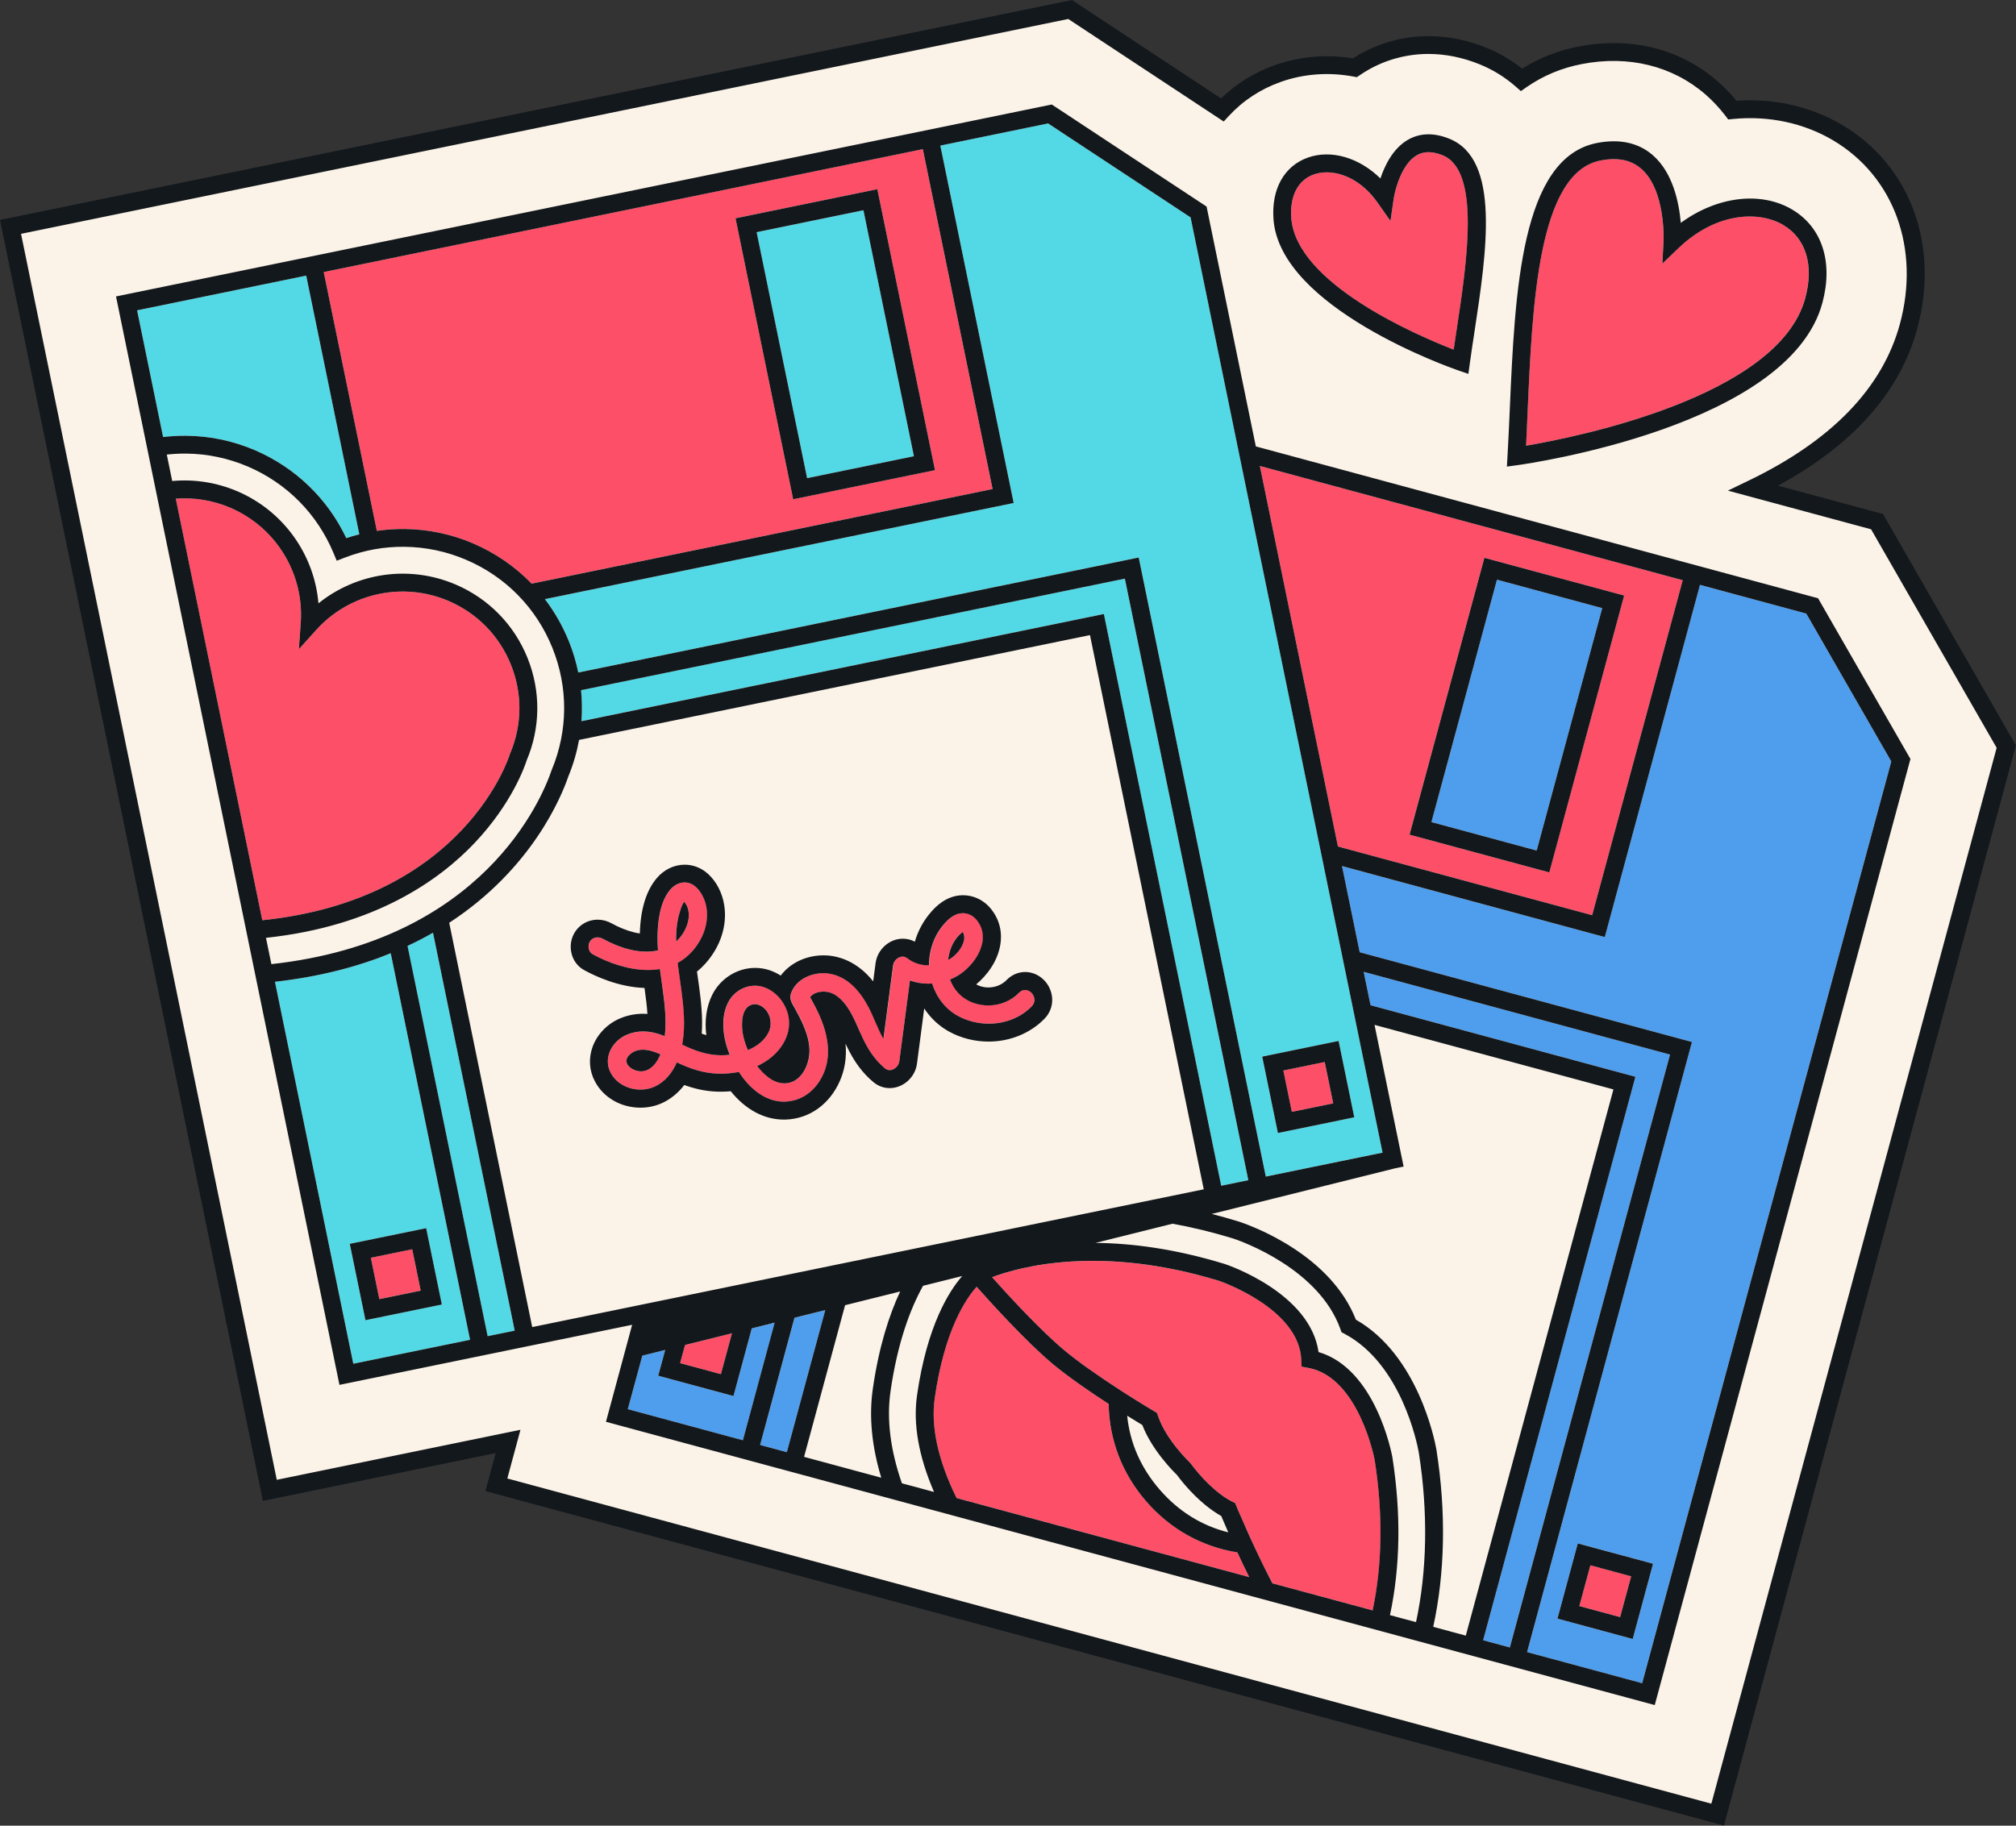
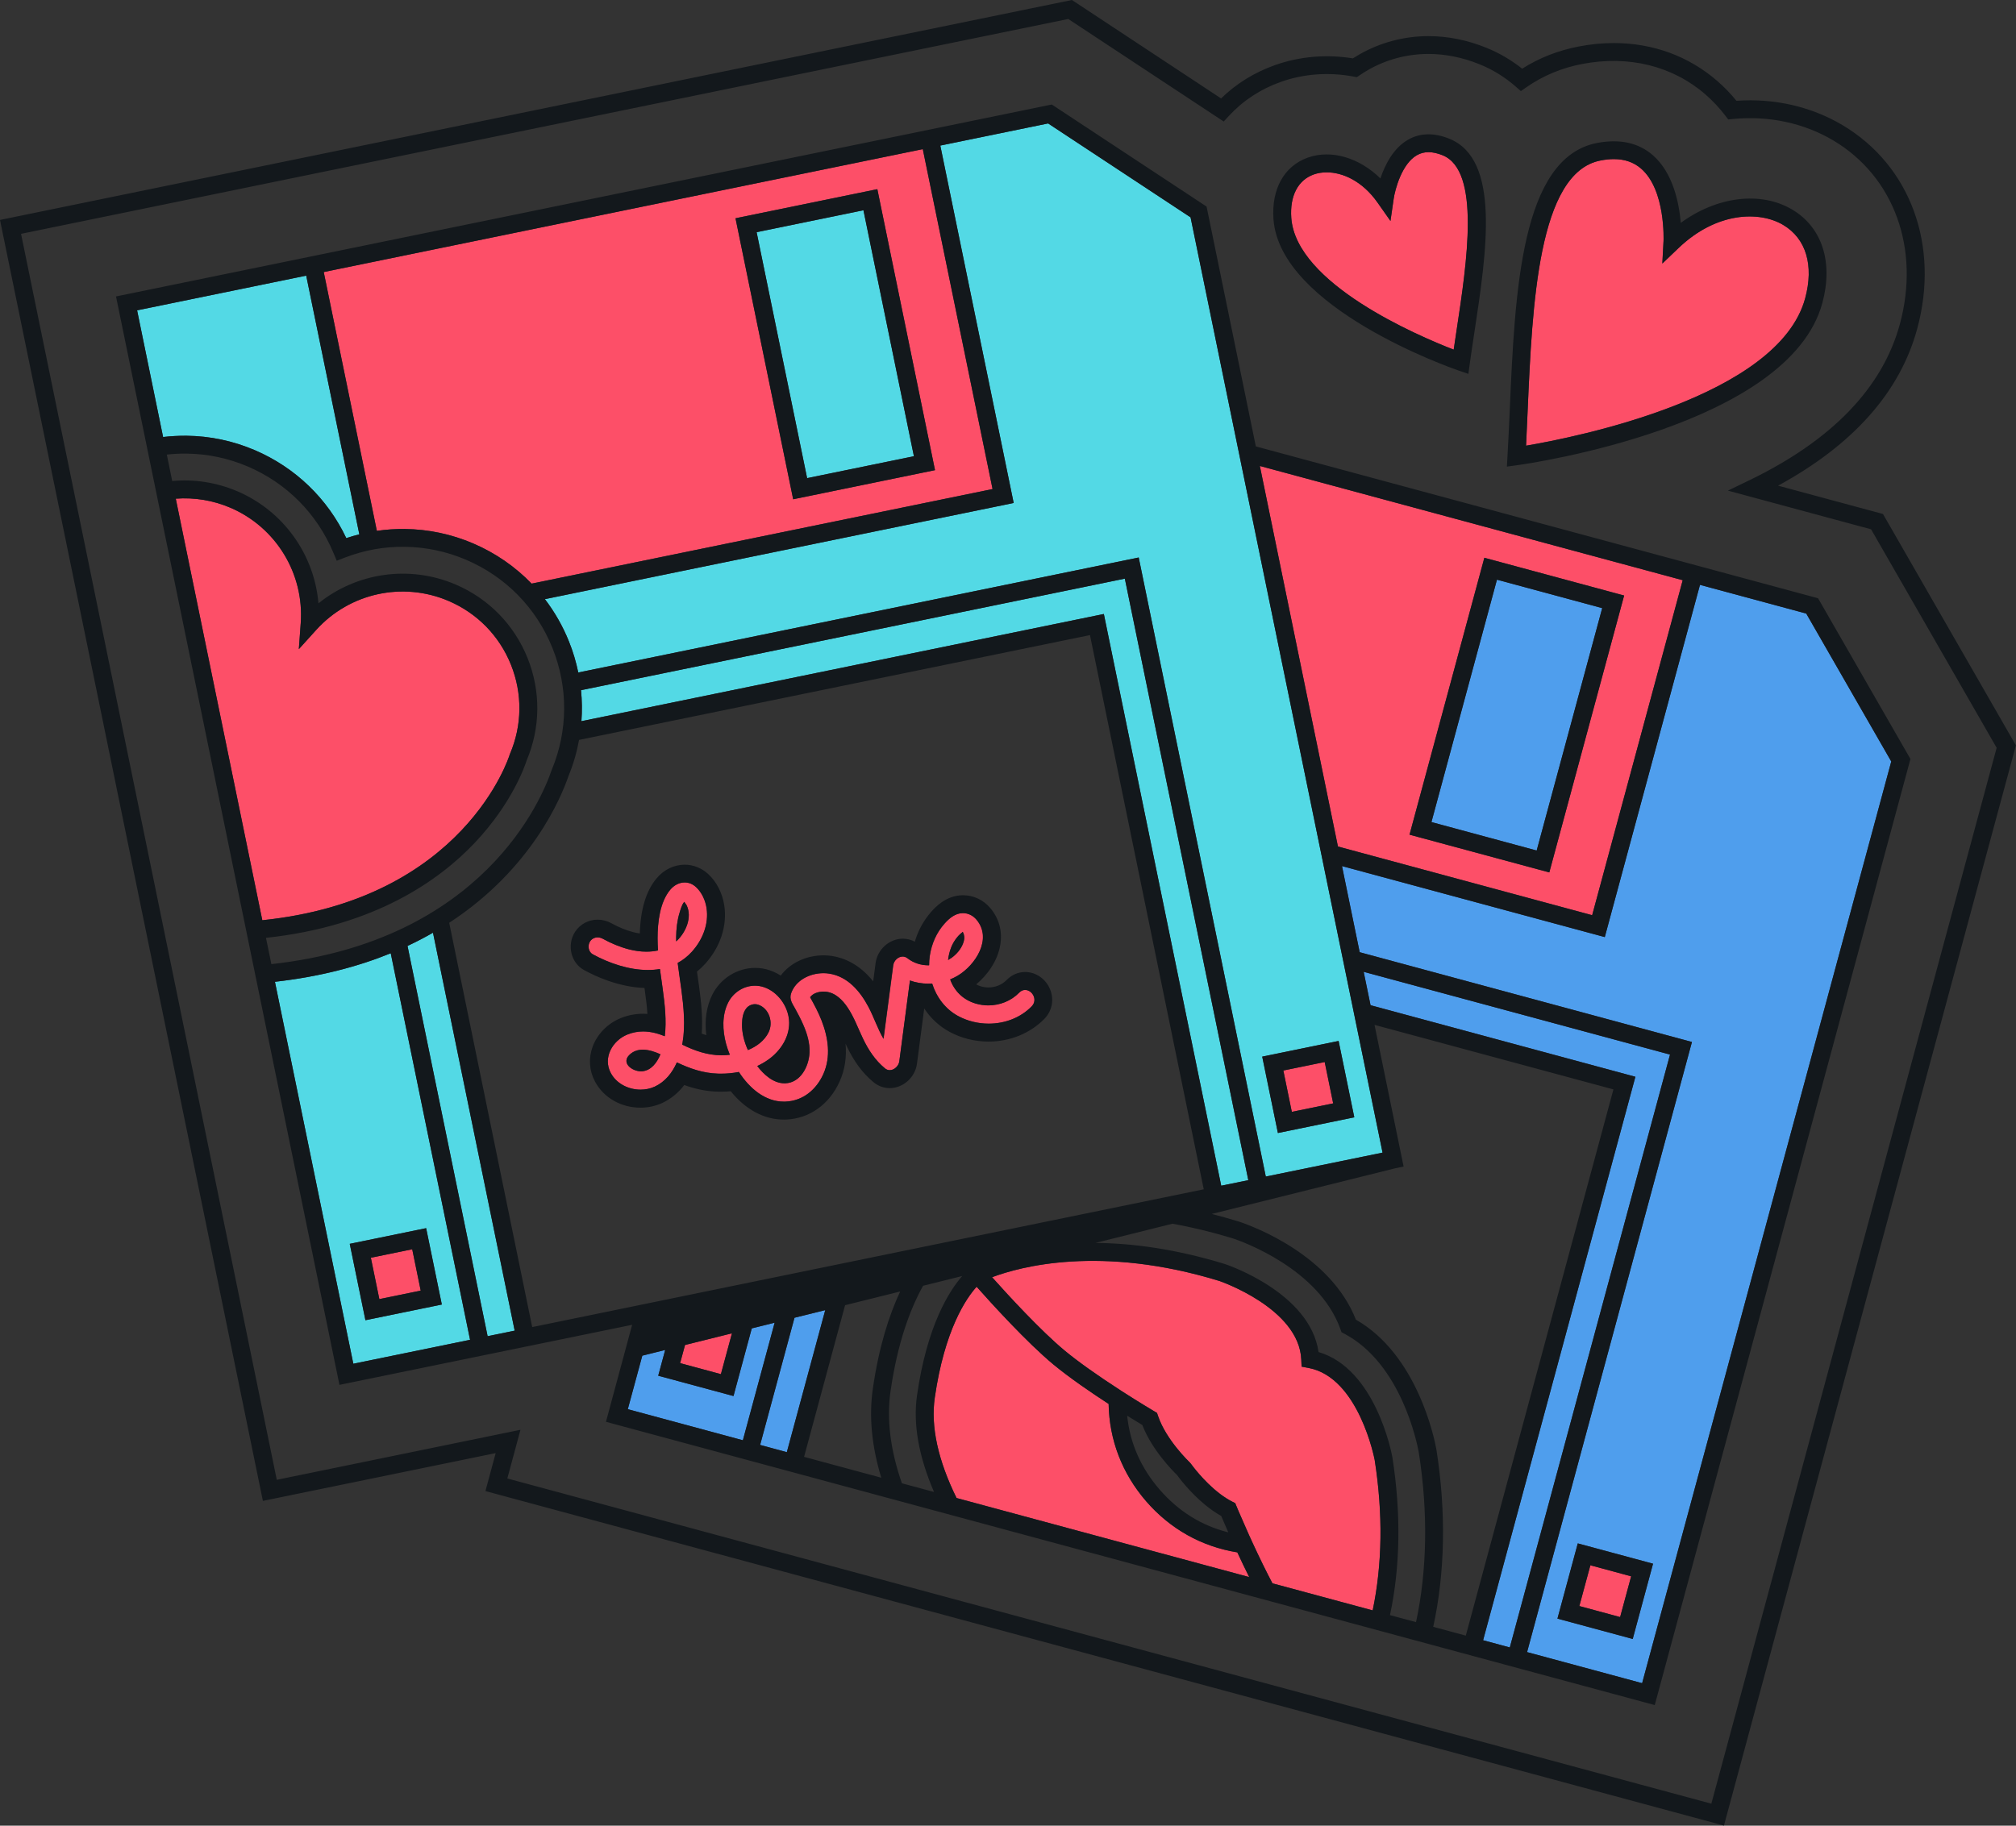
<svg xmlns="http://www.w3.org/2000/svg" height="408.8" preserveAspectRatio="xMidYMid meet" version="1.0" viewBox="0.0 0.0 451.3 408.8" width="451.3" zoomAndPan="magnify">
  <rect x="0.0" y="0.0" width="451.3" height="408.8" fill="#333333" stroke="none" />
  <g id="change1_1">
-     <path d="M111.12,332.47l2.62-9.7l-53.33,10.95L2.36,50.8L205.67,9.08l33.88-6.96l34.08,22.48 c3.33-3.6,7.54-6.41,12.45-8.16c3.49-1.24,7.16-1.87,10.91-1.87c2.12,0,4.23,0.2,6.31,0.58c0.62-0.42,1.24-0.81,1.89-1.19 c4.41-2.55,9.46-3.9,14.59-3.9c4.06,0,8.16,0.83,12.2,2.46c2.51,1.02,5.61,2.67,8.64,5.33c4.44-3.08,9.02-4.7,13.13-5.49 c2.54-0.49,5.08-0.74,7.53-0.74c8.26,0,15.83,2.77,21.86,8.02c1.72,1.49,3.28,3.16,4.67,4.99c1.33-0.13,2.67-0.19,4-0.19 c7.02,0,13.81,1.82,19.62,5.27c14.43,8.59,20.64,25.6,15.83,43.35c-4.04,14.89-15.7,27.04-34.74,36.26l27.67,7.48l28.93,50.37 l-64.62,239.15L111.12,332.47z" fill="#FBF3E8" />
-   </g>
+     </g>
  <g id="change2_1">
    <path d="M206.57,33.39L72.47,60.91l11.89,57.96c2.06-0.3,4.15-0.45,6.26-0.42c5.28,0.06,10.42,1.15,15.29,3.23 c5,2.14,9.42,5.21,13.09,9l103.19-21.17L206.57,33.39z M164.65,48.87l31.75-6.51l12.91,62.91l-31.75,6.52L164.65,48.87z M279.64,353.13l-65.51-17.7c-4.16-8.46-5.81-16.01-4.88-22.46c2.2-15.28,7.06-22.29,9.37-24.85c3.19,3.6,11.23,12.47,17.21,17.42 c3.65,3.02,8.56,6.37,12.34,8.82c0.14,8.08,3.04,15.6,8.42,21.81s12.41,10.14,20.39,11.43C277.9,349.57,278.78,351.42,279.64,353.13 z M307.3,360.6l-22.44-6.06c-1.41-2.65-2.93-5.76-4.55-9.27l-0.14-0.32c-0.2-0.43-0.39-0.85-0.58-1.27 c-1.03-2.31-1.86-4.23-2.34-5.34l-0.06-0.16c-0.07-0.15-0.13-0.29-0.17-0.4c-0.02-0.05-0.04-0.09-0.06-0.13 c-0.11-0.3-0.19-0.45-0.19-0.45v-0.02l-0.25-0.59l-0.64-0.33h-0.01c-0.93-0.47-1.83-1.06-2.68-1.69c-0.02-0.02-0.04-0.03-0.06-0.04 c-0.01-0.02-0.03-0.03-0.04-0.04c-3.72-2.82-6.46-6.67-6.49-6.72l-0.27-0.31c-0.05-0.05-5.27-5.01-7.08-10.37l-0.24-0.71l-0.64-0.38 c-0.03-0.01-3.15-1.86-7.12-4.41l-0.36-0.23c-5.25-3.39-9.57-6.47-12.51-8.9c-5.42-4.49-12.89-12.65-16.29-16.46 c6.22-2.34,24.3-7.32,50.89,0.84c0.17,0.06,17.84,6.13,18.33,17.6l0.07,1.58l1.56,0.3c11.28,2.12,14.78,20.46,14.81,20.6 C309.63,338.97,309.46,350.29,307.3,360.6z M114.16,168.82l-0.08,0.21c-0.1,0.33-10.13,32.35-55.36,37.03l-19.38-94.4 c4.14-0.32,8.32,0.36,12.2,2.01c10.25,4.38,16.59,14.79,15.78,25.88l-0.43,5.8l3.91-4.31c7.46-8.26,19.36-10.86,29.6-6.48 c6.42,2.73,11.38,7.81,13.98,14.28C116.97,155.31,116.9,162.4,114.16,168.82z M229.5,221.65c-0.44,0-0.9,0.17-1.31,0.6 c-1.83,1.87-4.36,2.85-6.92,2.85c-0.95,0-1.9-0.13-2.82-0.4c-2.81-0.83-4.79-2.81-5.71-5.41c0.58-0.24,1.16-0.52,1.7-0.85 c3.94-2.35,7.81-8.24,4.19-12.53c-0.77-0.92-1.85-1.46-3.04-1.46h-0.06c-1.65,0.02-3,1.16-4.05,2.34c-1.83,2.05-2.91,4.55-3.32,7.26 c-0.1,0.69-0.14,1.38-0.14,2.08h-0.16c-1.66,0-3.3-0.5-4.67-1.57c-0.35-0.27-0.72-0.39-1.08-0.39c-1.03,0-2,0.93-2.13,1.98 c-0.72,5.49-1.45,10.97-2.17,16.45c-1.31-2.26-2.17-4.88-3.35-7.11c-1.86-3.54-4.65-6.85-8.8-7.49c-0.43-0.07-0.86-0.1-1.29-0.1 c-3.02,0-6.22,1.55-7.25,4.51c-0.46,1.33,0.27,2.28,0.89,3.41c0.64,1.16,1.26,2.33,1.79,3.55c0.87,1.97,1.55,4.16,1.44,6.35 c-0.15,3.03-1.97,6.7-5.41,6.84h-0.19c-2.49,0-4.62-1.94-6.09-3.87c0.85-0.4,1.67-0.86,2.45-1.41c2.87-2.03,5-5.36,4.65-8.97 c-0.31-3.15-2.55-6.23-5.58-7.26c-0.68-0.23-1.36-0.34-2.04-0.34c-2.5,0-4.86,1.49-6.02,3.81c-1.4,2.8-1.26,6.23-0.46,9.19 c0.22,0.8,0.51,1.63,0.85,2.47h-0.03c-0.61,0.08-1.22,0.11-1.81,0.11c-3.13,0-6.01-0.99-8.82-2.38c0.02-0.12,0.04-0.24,0.06-0.35 c0.68-3.95,0.27-8.04-0.25-11.99c-0.26-1.98-0.58-3.96-0.83-5.95c1.16-0.62,2.23-1.45,3.2-2.53c2.38-2.65,3.81-6.19,3.26-9.78 c-0.26-1.71-1.08-3.51-2.36-4.68c-0.76-0.71-1.65-1.03-2.53-1.03c-1.19,0-2.36,0.59-3.23,1.62c-2.35,2.8-2.84,7.35-2.84,10.86 c0,0.92,0.04,1.83,0.1,2.75c-0.85,0.19-1.73,0.27-2.61,0.27c-1.31,0-2.63-0.19-3.88-0.51c-2.05-0.53-4.01-1.35-5.86-2.37 c-0.37-0.2-0.78-0.31-1.18-0.31c-0.66,0-1.29,0.29-1.69,0.9c-0.58,0.88-0.4,2.33,0.59,2.87c3.59,1.98,8.08,3.53,12.35,3.53 c0.92,0,1.82-0.07,2.7-0.22c0.2,1.51,0.42,3.01,0.63,4.51c0.48,3.49,0.87,7.02,0.46,10.54c-1.58-0.64-3.2-1.07-4.86-1.07 c-1.14,0-2.31,0.21-3.5,0.68c-3.34,1.34-5.56,5.19-3.74,8.61c1.29,2.42,3.99,3.74,6.67,3.74c1.1,0,2.19-0.22,3.18-0.68 c2.35-1.09,3.93-3.12,4.95-5.43c2.91,1.39,5.86,2.42,9.21,2.52c0.21,0.01,0.43,0.01,0.64,0.01c1.36,0,2.71-0.12,4.02-0.38 c2.37,3.64,5.85,6.64,10.08,6.64h0.34c3.93-0.15,6.95-2.69,8.51-6.19c1.73-3.88,1.09-8.15-0.42-11.99c-0.7-1.8-1.62-3.51-2.56-5.2 c0.67-0.89,1.86-1.25,3.02-1.25c0.15,0,0.3,0,0.44,0.02c2.14,0.17,3.78,1.82,4.92,3.51c1.44,2.15,2.33,4.61,3.43,6.94 c1.23,2.57,2.74,4.89,4.95,6.71c0.34,0.28,0.71,0.4,1.07,0.4c1.03,0,2.01-0.96,2.14-1.99c0.79-6.03,1.59-12.06,2.38-18.09 c1.3,0.48,2.69,0.71,4.08,0.71c0.29,0,0.59-0.01,0.89-0.03c0.95,3.03,2.93,5.71,5.79,7.27c2.1,1.14,4.49,1.71,6.87,1.71 c3.56,0,7.09-1.28,9.62-3.88C232.39,223.85,231.05,221.65,229.5,221.65z M143.8,239.87c-0.1,0.01-0.2,0.02-0.3,0.02 c-1.99,0-4.51-1.86-2.58-3.7c0.86-0.84,1.9-1.15,2.98-1.15c1.32,0,2.71,0.47,3.95,1.03C147.06,237.97,145.78,239.67,143.8,239.87z M151.5,210.68c-0.04,0.04-0.09,0.07-0.13,0.11c-0.01-0.32-0.01-0.63-0.01-0.95c0.03-1.84,0.23-3.67,0.76-5.43 c0.25-0.8,0.49-1.75,1.02-2.42c0.01-0.02,0.03-0.04,0.04-0.05c0.16,0.26,0.43,0.56,0.53,0.77C155,205.4,153.52,208.77,151.5,210.68z M167.43,235.13c-0.84-1.84-1.36-3.84-1.32-5.83c0.02-1.27,0.21-2.62,1-3.57c0.44-0.53,1.16-0.88,1.9-0.88 c0.24,0,0.49,0.04,0.73,0.12c2.45,0.84,3.41,3.94,2.32,6.17C171.13,233.05,169.38,234.32,167.43,235.13z M212.92,212.14 c0.31-0.8,0.76-1.55,1.29-2.21c0.23-0.29,0.48-0.55,0.75-0.8c0.17-0.15,0.41-0.31,0.57-0.48c0.03,0.15,0.19,0.42,0.24,0.62 c0.18,0.72,0.08,1.28-0.19,1.99c-0.48,1.3-1.47,2.42-2.58,3.21c-0.25,0.17-0.5,0.33-0.77,0.48 C212.34,213.99,212.57,213.04,212.92,212.14z M404.09,66.8c-5.99,22.09-51.44,31.12-62.48,33c0.13-2.5,0.24-5.1,0.36-7.81 c1.04-23.77,2.34-53.36,16.31-56.05c1.06-0.21,2.06-0.31,2.99-0.31c2.45,0,4.47,0.71,6.11,2.13c5.52,4.81,5.01,16.1,5.01,16.21 l-0.27,5.04l3.65-3.49c8.44-8.08,18.05-8.34,23.4-5.16C404.3,53.41,406.1,59.4,404.09,66.8z M326.1,73.8 c-0.23,1.53-0.46,3.04-0.67,4.5c-8.15-3.16-35.33-14.79-36.36-29.52c-0.35-4.92,1.49-8.46,5.04-9.72c0.85-0.31,1.82-0.47,2.87-0.47 c3.57,0,7.99,1.93,11.4,6.78l2.89,4.11l0.72-4.98c0.3-2.05,1.81-7.8,5.19-9.74c1.6-0.92,3.49-0.91,5.78,0.02 C331.5,38.23,328.38,58.79,326.1,73.8z M282.03,104.34l17.48,85.21l56.91,15.38l20.27-75.01L282.03,104.34z M346.82,195.35 l-31.29-8.45l16.75-62.01l31.29,8.46L346.82,195.35z M163.85,298.57l-2.47,9.13l-9.13-2.47l1.1-4.06l10.48-2.61L163.85,298.57z M365.15,352.96l-2.47,9.13l-9.13-2.47l2.47-9.13L365.15,352.96z M94.18,288.99l-9.26,1.9l-1.9-9.26l9.26-1.9L94.18,288.99z M298.44,247.07l-9.26,1.9l-1.9-9.26l9.26-1.9L298.44,247.07z" fill="#FD4F68" />
  </g>
  <g id="change3_1">
    <path d="M266.52,48.66l-31.89-21.02l-24.14,4.95l16.43,80.03l-104.94,21.54c2.19,2.86,4.01,6.03,5.38,9.46 c0.92,2.28,1.61,4.61,2.09,6.96l125.46-25.75l28.45,138.62l26.14-5.36L266.52,48.66z M282.56,236.6l17.1-3.51l3.51,17.1l-17.1,3.51 L282.56,236.6z M279.44,264.26l-6.06,1.24L247.1,137.48l-116.95,24c0.17-2.31,0.14-4.63-0.09-6.94l121.74-24.98L279.44,264.26z M115.21,297.96l-6.06,1.24l-17.93-87.38c2.01-0.94,3.9-1.94,5.71-2.97L115.21,297.96z M87.47,213.45 c-7.31,2.98-15.89,5.26-25.93,6.39l17.56,85.53l26.13-5.36L87.47,213.45z M78.29,278.52l17.1-3.51l3.51,17.1l-17.1,3.51 L78.29,278.52z M80.44,119.65c-0.98,0.24-1.95,0.52-2.92,0.84c-4.2-8.86-11.41-15.81-20.48-19.69c-4.87-2.08-10.01-3.17-15.29-3.23 c-1.74-0.01-3.49,0.08-5.24,0.28l-5.82-28.36l37.86-7.77L80.44,119.65z M204.59,102.16l-23.91,4.9l-11.31-55.07l23.92-4.91 L204.59,102.16z" fill="#53D9E5" />
  </g>
  <g id="change4_1">
    <path d="M404.34,137.38l-23.79-6.42l-21.31,78.87l-58.83-15.89l3.96,19.28l74.38,20.1l-36.9,136.62l25.75,6.96 l55.77-206.39L404.34,137.38z M365.5,366.99l-16.85-4.55l4.55-16.85l16.85,4.55L365.5,366.99z M184.74,293.36l-8.6,31.81l-5.98-1.62 l7.7-28.48L184.74,293.36z M173.42,296.18l-7.12,26.33l-25.76-6.96l3.24-11.99l5.13-1.28l-1.56,5.77l16.85,4.55l4.09-15.15 L173.42,296.18z M373.85,236.14L337.98,368.9l-5.98-1.62l34.09-126.17l-59.28-16.02l-1.54-7.48L373.85,236.14z M358.67,136.17 L344,190.45l-23.56-6.37l14.66-54.28L358.67,136.17z" fill="#4F9EED" />
  </g>
  <g id="change5_1">
    <path d="M421.52,115.09l-23.48-6.34c16.84-9.17,27.31-20.98,31.15-35.15c5.05-18.64-1.52-36.54-16.74-45.59 c-6.97-4.13-15.22-6.05-23.73-5.44c-1.3-1.6-2.73-3.08-4.27-4.42c-6.41-5.57-14.42-8.51-23.18-8.51c-2.58,0-5.24,0.26-7.91,0.78 c-4.55,0.88-8.79,2.54-12.61,4.96c-2.44-1.94-5.13-3.52-8.03-4.69c-4.27-1.73-8.63-2.6-12.95-2.6c-5.47,0-10.86,1.44-15.58,4.17 c-0.45,0.26-0.89,0.53-1.33,0.81c-5.89-0.96-11.93-0.45-17.45,1.51c-4.61,1.64-8.66,4.14-12.06,7.46L239.96,0L0,49.25l58.85,286.83 l52.11-10.7l-2.29,8.5l277.25,74.9l65.36-241.88L421.52,115.09z M383.1,403.88l-269.53-72.82l2.94-10.9l-54.55,11.2l-57.25-279 L239.14,4.25l34.8,22.96l1.15-1.25c3.19-3.45,7.11-6.02,11.65-7.63c5.11-1.82,10.74-2.21,16.19-1.2l0.81,0.15l0.68-0.46 c0.57-0.39,1.17-0.76,1.76-1.11c4.12-2.38,8.81-3.63,13.59-3.63c3.8,0,7.65,0.78,11.44,2.31c2.96,1.2,5.67,2.87,8.08,4.98l1.17,1.03 l1.28-0.89c3.69-2.56,7.85-4.3,12.37-5.17c10.5-2.03,20.34,0.43,27.7,6.83c1.6,1.4,3.08,2.98,4.4,4.7l0.67,0.88l1.11-0.11 c8.01-0.78,15.87,0.93,22.4,4.8c13.63,8.11,19.49,24.25,14.92,41.11c-3.87,14.27-15.2,26.04-33.68,34.98l-4.82,2.33l32.05,8.66 l28.11,48.93L383.1,403.88z M406.99,133.96l-125.86-34l-10.86-52.9l-0.17-0.81l-34.65-22.85l-25.76,5.29v0l-92.35,18.95L25.97,66.38 L75.99,310.1l65.52-13.45l-2.16,8.01l0,0l-3.7,13.71l234.78,63.43l57.24-211.85L406.99,133.96z M282.03,104.34l94.66,25.58 l-20.27,75.01l-56.91-15.38L282.03,104.34z M234.63,27.64l31.89,21.03L309.5,258.1l-26.14,5.36l-28.45-138.62l-125.46,25.75 c-0.48-2.35-1.17-4.68-2.09-6.96c-1.38-3.43-3.2-6.6-5.38-9.47l104.94-21.53l-16.42-80.03L234.63,27.64z M214.14,335.44 c-4.16-8.46-5.81-16.01-4.88-22.46c2.2-15.28,7.06-22.29,9.37-24.85c3.19,3.59,11.23,12.47,17.2,17.42 c3.65,3.02,8.57,6.36,12.35,8.82c0.14,8.08,3.03,15.6,8.41,21.81c5.38,6.21,12.42,10.14,20.4,11.43c0.91,1.97,1.8,3.82,2.66,5.53 L214.14,335.44z M163.85,298.57l-2.47,9.13l-9.13-2.47l1.1-4.06l10.48-2.61L163.85,298.57z M70.8,141.04 c7.47-8.26,19.37-10.86,29.61-6.48c6.41,2.74,11.37,7.81,13.97,14.28s2.52,13.57-0.22,19.98l-0.08,0.22 c-0.1,0.33-10.13,32.34-55.36,37.02l-19.37-94.4c4.14-0.31,8.32,0.37,12.19,2.02c10.25,4.38,16.59,14.78,15.78,25.88l-0.42,5.8 L70.8,141.04z M106.27,188.73c8.42-8.91,11.26-17.3,11.62-18.44c3.12-7.37,3.19-15.51,0.21-22.94c-3-7.46-8.72-13.31-16.11-16.47 c-10.34-4.42-22.14-2.67-30.7,4.22c-0.93-10.94-7.83-20.68-18.17-25.1c-4.63-1.97-9.63-2.75-14.57-2.29l-1.21-5.92 c1.46-0.16,2.93-0.24,4.39-0.22c4.74,0.05,9.37,1.03,13.76,2.9c8.69,3.72,15.49,10.57,19.14,19.3l0.75,1.79l1.81-0.7 c4.3-1.66,8.8-2.48,13.4-2.42c4.75,0.06,9.39,1.04,13.76,2.91c8.87,3.79,15.73,10.81,19.32,19.75c3.54,8.8,3.49,18.47-0.13,27.21 l-0.05,0.12c-2.16,6.4-15.29,38.24-62.74,43.46l-1.21-5.89C83.94,207.4,98.39,197.07,106.27,188.73z M206.58,33.4l15.62,76.11 l-103.19,21.18c-3.67-3.8-8.09-6.86-13.1-9.01c-4.86-2.08-10-3.16-15.29-3.23c-2.11-0.02-4.2,0.12-6.26,0.42L72.47,60.92 L206.58,33.4z M96.93,208.85l18.29,89.11l-6.06,1.24l-17.93-87.39C93.23,210.88,95.13,209.89,96.93,208.85z M100.56,206.63 c18.52-12.07,25.13-28.25,26.69-32.83c1.09-2.64,1.87-5.36,2.38-8.12l114.37-23.47l25.47,124.1l-150.33,30.85L100.56,206.63z M273.38,265.51l-26.27-128.02l-116.95,24c0.17-2.31,0.14-4.63-0.09-6.94l121.74-24.98l27.64,134.7L273.38,265.51z M184.74,293.36 l-8.6,31.81l-5.98-1.62l7.69-28.48L184.74,293.36z M189.18,292.26l12.33-3.07c-2.48,5.31-4.77,12.4-6.12,21.79 c-0.89,6.16-0.25,12.85,1.89,19.91l-17.28-4.67L189.18,292.26z M199.35,311.55c1.57-10.92,4.42-18.48,7.29-23.64l8.76-2.18 c-2.91,3.33-7.87,11.06-10.11,26.68c-0.93,6.43,0.36,13.7,3.8,21.67l-7.19-1.94C199.32,324.74,198.45,317.81,199.35,311.55z M255.72,319.09c2.13,5.54,6.81,10.27,7.73,11.15c0.56,0.77,2.96,3.95,6.31,6.71c1.12,0.92,2.34,1.79,3.63,2.52l0.17,0.4 c0.32,0.76,0.8,1.87,1.4,3.25c-5.98-1.49-11.13-4.7-15.35-9.56c-4.21-4.86-6.66-10.42-7.28-16.55 C253.84,317.95,255.04,318.68,255.72,319.09z M280.31,345.27l-0.15-0.32c-0.2-0.43-0.39-0.86-0.58-1.27 c-1.03-2.31-1.86-4.23-2.34-5.34l-0.07-0.16c-0.07-0.16-0.12-0.29-0.17-0.41c-0.02-0.04-0.03-0.09-0.05-0.13 c-0.12-0.3-0.19-0.45-0.19-0.45l-0.01-0.02l-0.24-0.59l-0.64-0.32l-0.02-0.01c-0.93-0.47-1.82-1.05-2.67-1.69 c-0.02-0.02-0.04-0.03-0.06-0.04c-0.02-0.01-0.03-0.02-0.04-0.04c-3.72-2.82-6.45-6.68-6.49-6.72l-0.27-0.31 c-0.05-0.05-5.27-5-7.08-10.37l-0.24-0.7l-0.64-0.38c-0.03-0.02-3.15-1.86-7.13-4.42l-0.35-0.23c-5.25-3.39-9.58-6.47-12.51-8.9 c-5.42-4.49-12.89-12.65-16.29-16.46c6.22-2.34,24.3-7.32,50.88,0.84c0.18,0.06,17.84,6.14,18.34,17.6l0.07,1.59l1.56,0.29 c11.28,2.12,14.78,20.47,14.8,20.6c1.88,12.06,1.71,23.37-0.45,33.69l-22.44-6.06C283.46,351.89,281.93,348.79,280.31,345.27z M311.69,326.26c-0.15-0.83-3.75-19.77-16.52-23.51c-1.88-13.17-20.12-19.43-20.97-19.71c-11.19-3.43-20.9-4.66-28.97-4.73 l17.26-4.3c4.44,0.81,8.93,1.9,13.42,3.27l0.24,0.08c1.94,0.65,19.06,6.75,23.9,20.22l0.26,0.73l0.68,0.36 c12.68,6.72,16.25,24.51,16.6,26.48l0.04,0.24c2.07,13.24,1.85,26.27-0.64,37.84l-5.83-1.57 C313.47,350.8,313.67,338.92,311.69,326.26z M321.58,324.76l-0.05-0.29c-0.39-2.17-4.2-21.12-18-28.97 c-5.66-14.41-22.7-20.79-26.12-21.94l-0.29-0.09c-1.96-0.6-3.92-1.14-5.87-1.64l41.05-10.22l1.91-0.39l-6.51-31.73l53.48,14.45 l-33.05,122.31l-7.29-1.97C323.49,352.17,323.74,338.56,321.58,324.76z M366.1,241.11l-59.29-16.02l-1.54-7.48l68.58,18.53 L337.99,368.9l-5.98-1.62L366.1,241.11z M68.55,61.72l11.89,57.93c-0.98,0.25-1.95,0.52-2.92,0.85c-4.2-8.86-11.41-15.81-20.48-19.7 c-4.87-2.08-10.01-3.17-15.29-3.22c-1.74-0.02-3.5,0.08-5.24,0.28l-5.82-28.37L68.55,61.72z M61.55,219.84 c10.03-1.13,18.62-3.41,25.92-6.39l17.76,86.56l-26.14,5.36L61.55,219.84z M143.79,303.56l5.12-1.28l-1.56,5.77l16.85,4.55 l4.09-15.15l5.12-1.28l-7.11,26.33l-25.76-6.96L143.79,303.56z M367.61,376.9l-25.76-6.96l36.91-136.62l-74.38-20.1l-3.96-19.29 l58.83,15.9l21.31-78.87l23.79,6.43l19.03,33.12L367.61,376.9z M332.29,124.9l-16.75,62l31.29,8.45l16.75-62L332.29,124.9z M344,190.45l-23.56-6.37l14.67-54.28l23.56,6.37L344,190.45z M348.65,362.44L365.5,367l4.55-16.85l-16.85-4.55L348.65,362.44z M356.02,350.5l9.13,2.47l-2.47,9.13l-9.13-2.47L356.02,350.5z M209.31,105.28L196.4,42.36l-31.75,6.52l12.91,62.92L209.31,105.28z M193.29,47.08l11.3,55.08l-23.91,4.91l-11.3-55.08L193.29,47.08z M95.4,275.01l-17.1,3.51l3.51,17.1l17.1-3.51L95.4,275.01z M84.92,290.9l-1.9-9.26l9.26-1.9l1.9,9.26L84.92,290.9z M303.17,250.19l-3.51-17.1l-17.1,3.51l3.51,17.1L303.17,250.19z M296.55,237.81l1.9,9.26l-9.26,1.9l-1.9-9.26L296.55,237.81z M140.92,236.19c-1.92,1.84,0.59,3.7,2.58,3.7c0.1,0,0.2,0,0.3-0.01 c1.98-0.2,3.27-1.9,4.05-3.8c-1.24-0.56-2.63-1.03-3.95-1.03C142.82,235.05,141.79,235.36,140.92,236.19z M153.71,202.71 c-0.1-0.2-0.37-0.51-0.53-0.77c-0.02,0.02-0.03,0.03-0.05,0.05c-0.52,0.67-0.77,1.62-1.01,2.42c-0.54,1.76-0.73,3.6-0.76,5.43 c-0.01,0.32,0,0.64,0.01,0.96c0.04-0.04,0.09-0.07,0.13-0.11C153.52,208.78,155,205.4,153.71,202.71z M229.5,217.65 c-1.56,0-3.04,0.64-4.18,1.81c-1.02,1.05-2.5,1.65-4.05,1.65c-0.57,0-1.14-0.08-1.68-0.24c-0.4-0.12-0.75-0.27-1.06-0.45 c2.4-2.01,4.77-5.11,5.39-8.84c0.51-3.05-0.26-5.9-2.23-8.24c-1.54-1.83-3.76-2.88-6.1-2.88l-0.11,0c-3.76,0.05-6.19,2.78-6.99,3.68 c-1.7,1.91-2.96,4.2-3.7,6.72c-0.83-0.44-1.74-0.67-2.68-0.67c-3.02,0-5.69,2.4-6.1,5.46l-0.54,4.09c-3.14-3.92-6.61-5.27-9.21-5.68 c-0.62-0.1-1.26-0.14-1.9-0.14c-3.95,0-7.5,1.74-9.59,4.53c-0.76-0.48-1.57-0.88-2.41-1.17c-1.07-0.37-2.19-0.55-3.32-0.55 c-4.01,0-7.78,2.37-9.6,6.03c-1.29,2.58-1.74,5.71-1.33,9.03c-0.33-0.1-0.67-0.21-1.02-0.34c0.25-3.64-0.15-7.22-0.57-10.39 c-0.11-0.85-0.24-1.7-0.36-2.55c-0.05-0.31-0.09-0.63-0.14-0.95c0.67-0.54,1.29-1.13,1.87-1.78c3.39-3.77,4.94-8.53,4.24-13.06 c-0.42-2.75-1.73-5.31-3.61-7.02c-1.46-1.34-3.32-2.08-5.24-2.08h0c-2.37,0-4.67,1.11-6.29,3.05c-2.35,2.8-3.61,6.95-3.76,12.35 c-0.47-0.06-0.94-0.16-1.41-0.28c-1.63-0.42-3.29-1.09-4.93-2c-0.96-0.53-2.03-0.81-3.11-0.81c-2.04,0-3.92,1.01-5.03,2.7 c-0.93,1.41-1.22,3.18-0.81,4.87c0.4,1.62,1.4,2.94,2.8,3.71c2.62,1.44,7.76,3.81,13.53,4.01c0.04,0.28,0.08,0.57,0.12,0.85 c0.22,1.62,0.44,3.28,0.54,4.96c-0.32-0.02-0.65-0.03-0.97-0.03c-1.71,0-3.39,0.32-4.99,0.97c-2.91,1.17-5.27,3.57-6.31,6.42 c-0.95,2.6-0.76,5.36,0.53,7.78c1.92,3.62,5.83,5.86,10.2,5.86c1.7,0,3.39-0.37,4.88-1.06c1.9-0.89,3.56-2.25,4.91-4.01 c2.14,0.77,4.63,1.4,7.43,1.48c0.26,0.01,0.51,0.01,0.77,0.01c0.73,0,1.47-0.03,2.2-0.1c3.33,4.12,7.48,6.35,11.9,6.35 c0.16,0,0.33,0,0.49-0.01c5.22-0.2,9.71-3.4,12-8.56c1.16-2.59,1.59-5.42,1.31-8.44c0.09,0.19,0.17,0.37,0.26,0.56 c1.66,3.5,3.58,6.07,6.01,8.08c1.04,0.86,2.29,1.32,3.61,1.32c3.02,0,5.71-2.4,6.11-5.47l1.3-9.9l0.32-2.47 c1.44,2.19,3.36,3.98,5.64,5.22c2.65,1.44,5.69,2.2,8.78,2.2c4.78,0,9.33-1.86,12.48-5.09c1.75-1.79,2.23-4.34,1.26-6.65 C234.11,219.19,231.87,217.65,229.5,217.65z M230.96,225.34c-2.53,2.6-6.07,3.88-9.62,3.88c-2.38,0-4.77-0.58-6.87-1.72 c-2.87-1.56-4.85-4.24-5.8-7.27c-0.3,0.02-0.59,0.03-0.89,0.03c-1.39,0-2.78-0.23-4.08-0.71c-0.79,6.03-1.59,12.06-2.38,18.09 c-0.13,1.03-1.12,1.99-2.14,1.99c-0.36,0-0.73-0.12-1.07-0.4c-2.21-1.83-3.72-4.14-4.95-6.72c-1.11-2.32-1.99-4.79-3.44-6.94 c-1.14-1.69-2.78-3.34-4.91-3.51c-0.15-0.01-0.29-0.02-0.44-0.02c-1.16,0-2.35,0.36-3.02,1.25c0.94,1.69,1.86,3.4,2.56,5.2 c1.5,3.84,2.14,8.11,0.41,11.99c-1.56,3.5-4.57,6.04-8.5,6.19c-0.11,0-0.23,0.01-0.34,0.01c-4.23,0-7.71-3-10.08-6.65 c-1.32,0.26-2.67,0.39-4.02,0.39c-0.22,0-0.43,0-0.65-0.01c-3.35-0.1-6.3-1.14-9.21-2.52c-1.02,2.31-2.6,4.33-4.94,5.42 c-0.99,0.46-2.09,0.68-3.19,0.68c-2.68,0-5.38-1.32-6.67-3.74c-1.82-3.43,0.4-7.27,3.74-8.61c1.19-0.48,2.35-0.68,3.5-0.68 c1.66,0,3.28,0.43,4.86,1.06c0.4-3.51,0.01-7.04-0.47-10.53c-0.21-1.5-0.43-3.01-0.62-4.51c-0.88,0.15-1.79,0.22-2.7,0.22 c-4.28,0-8.76-1.55-12.36-3.53c-0.98-0.54-1.17-1.99-0.59-2.87c0.4-0.61,1.04-0.9,1.69-0.9c0.4,0,0.81,0.11,1.18,0.31 c1.85,1.02,3.81,1.84,5.86,2.37c1.25,0.32,2.57,0.51,3.88,0.51c0.88,0,1.76-0.09,2.61-0.27c-0.06-0.91-0.1-1.83-0.1-2.74 c0-3.52,0.49-8.07,2.84-10.86c0.87-1.03,2.04-1.62,3.23-1.62c0.88,0,1.76,0.32,2.53,1.03c1.28,1.17,2.1,2.97,2.36,4.68 c0.55,3.59-0.88,7.14-3.26,9.78c-0.97,1.07-2.04,1.9-3.2,2.53c0.24,1.99,0.56,3.97,0.82,5.95c0.52,3.95,0.94,8.03,0.26,11.99 c-0.02,0.12-0.04,0.23-0.07,0.35c2.82,1.39,5.69,2.39,8.82,2.39c0.6,0,1.2-0.04,1.81-0.11c0.01,0,0.01,0,0.02,0 c-0.34-0.84-0.63-1.67-0.84-2.47c-0.8-2.96-0.94-6.39,0.45-9.19c1.16-2.32,3.52-3.81,6.03-3.81c0.67,0,1.36,0.11,2.03,0.34 c3.03,1.03,5.27,4.11,5.58,7.26c0.36,3.61-1.78,6.94-4.65,8.97c-0.78,0.55-1.6,1.02-2.45,1.42c1.47,1.93,3.6,3.87,6.09,3.87 c0.06,0,0.13,0,0.19,0c3.44-0.14,5.26-3.81,5.41-6.84c0.11-2.18-0.57-4.37-1.44-6.35c-0.53-1.21-1.15-2.39-1.79-3.55 c-0.62-1.13-1.35-2.07-0.89-3.41c1.03-2.96,4.23-4.51,7.24-4.51c0.44,0,0.87,0.03,1.29,0.1c4.15,0.64,6.94,3.95,8.81,7.49 c1.18,2.23,2.04,4.86,3.35,7.12c0.72-5.48,1.44-10.97,2.16-16.45c0.14-1.05,1.1-1.98,2.13-1.98c0.36,0,0.73,0.12,1.08,0.39 c1.37,1.07,3.02,1.57,4.67,1.57c0.05,0,0.11,0,0.16,0c0-0.69,0.04-1.39,0.14-2.08c0.4-2.71,1.48-5.21,3.31-7.26 c1.05-1.18,2.4-2.32,4.06-2.34c0.02,0,0.04,0,0.06,0c1.19,0,2.27,0.54,3.04,1.46c3.62,4.3-0.25,10.19-4.19,12.54 c-0.54,0.32-1.11,0.6-1.7,0.84c0.93,2.6,2.91,4.58,5.72,5.41c0.92,0.27,1.87,0.41,2.82,0.41c2.57,0,5.1-0.98,6.92-2.86 c0.41-0.42,0.87-0.6,1.31-0.6C231.05,221.65,232.4,223.86,230.96,225.34z M172.06,231.15c1.09-2.23,0.13-5.34-2.32-6.17 c-0.24-0.08-0.48-0.12-0.73-0.12c-0.74,0-1.46,0.35-1.9,0.88c-0.79,0.95-0.98,2.3-1,3.57c-0.03,1.99,0.49,3.98,1.32,5.83 C169.38,234.32,171.13,233.05,172.06,231.15z M215.59,211.26c0.26-0.7,0.37-1.27,0.18-1.99c-0.05-0.2-0.2-0.46-0.24-0.61 c-0.16,0.17-0.4,0.32-0.56,0.48c-0.27,0.25-0.52,0.51-0.75,0.8c-0.53,0.66-0.98,1.42-1.29,2.21c-0.35,0.9-0.58,1.85-0.69,2.82 c0.26-0.15,0.52-0.31,0.77-0.48C214.12,213.69,215.1,212.56,215.59,211.26z M407.95,67.85c2.47-9.12-0.04-16.94-6.74-20.92 c-7.09-4.21-16.89-2.92-24.95,2.97c-0.38-4.42-1.72-11.19-6.25-15.14c-3.21-2.8-7.41-3.72-12.49-2.75 c-17.07,3.29-18.39,33.32-19.55,59.81c-0.16,3.6-0.31,7-0.5,10.23l-0.14,2.43l2.41-0.33C342.23,103.81,400.48,95.43,407.95,67.85z M341.98,92c1.04-23.78,2.34-53.36,16.31-56.06c1.06-0.21,2.06-0.31,2.99-0.31c2.45,0,4.46,0.71,6.11,2.14 c5.52,4.8,5.01,16.09,5.01,16.21l-0.27,5.04l3.65-3.49c8.45-8.08,18.05-8.34,23.41-5.16c5.13,3.05,6.92,9.04,4.92,16.43 c-5.99,22.09-51.44,31.12-62.48,33C341.74,97.3,341.86,94.71,341.98,92z M326.41,82.93l2.3,0.79l0.33-2.41 c0.3-2.19,0.65-4.51,1.02-6.91c2.75-18.13,5.87-38.69-5.6-43.33c-3.46-1.4-6.59-1.32-9.28,0.23c-3.33,1.92-5.18,5.72-6.16,8.66 c-4.72-4.64-10.99-6.54-16.25-4.67c-5.29,1.88-8.17,7.03-7.69,13.77C286.48,68.94,324.78,82.37,326.41,82.93z M294.11,39.06 c0.85-0.3,1.83-0.47,2.87-0.47c3.58,0,7.99,1.93,11.4,6.78l2.89,4.11l0.72-4.98c0.3-2.05,1.81-7.81,5.18-9.74 c1.6-0.92,3.49-0.91,5.78,0.01c8.54,3.46,5.42,24.01,3.14,39.02c-0.23,1.53-0.46,3.04-0.67,4.5c-8.14-3.16-35.32-14.78-36.36-29.52 C288.72,43.87,290.56,40.32,294.11,39.06z" fill="#13181C" />
  </g>
</svg>